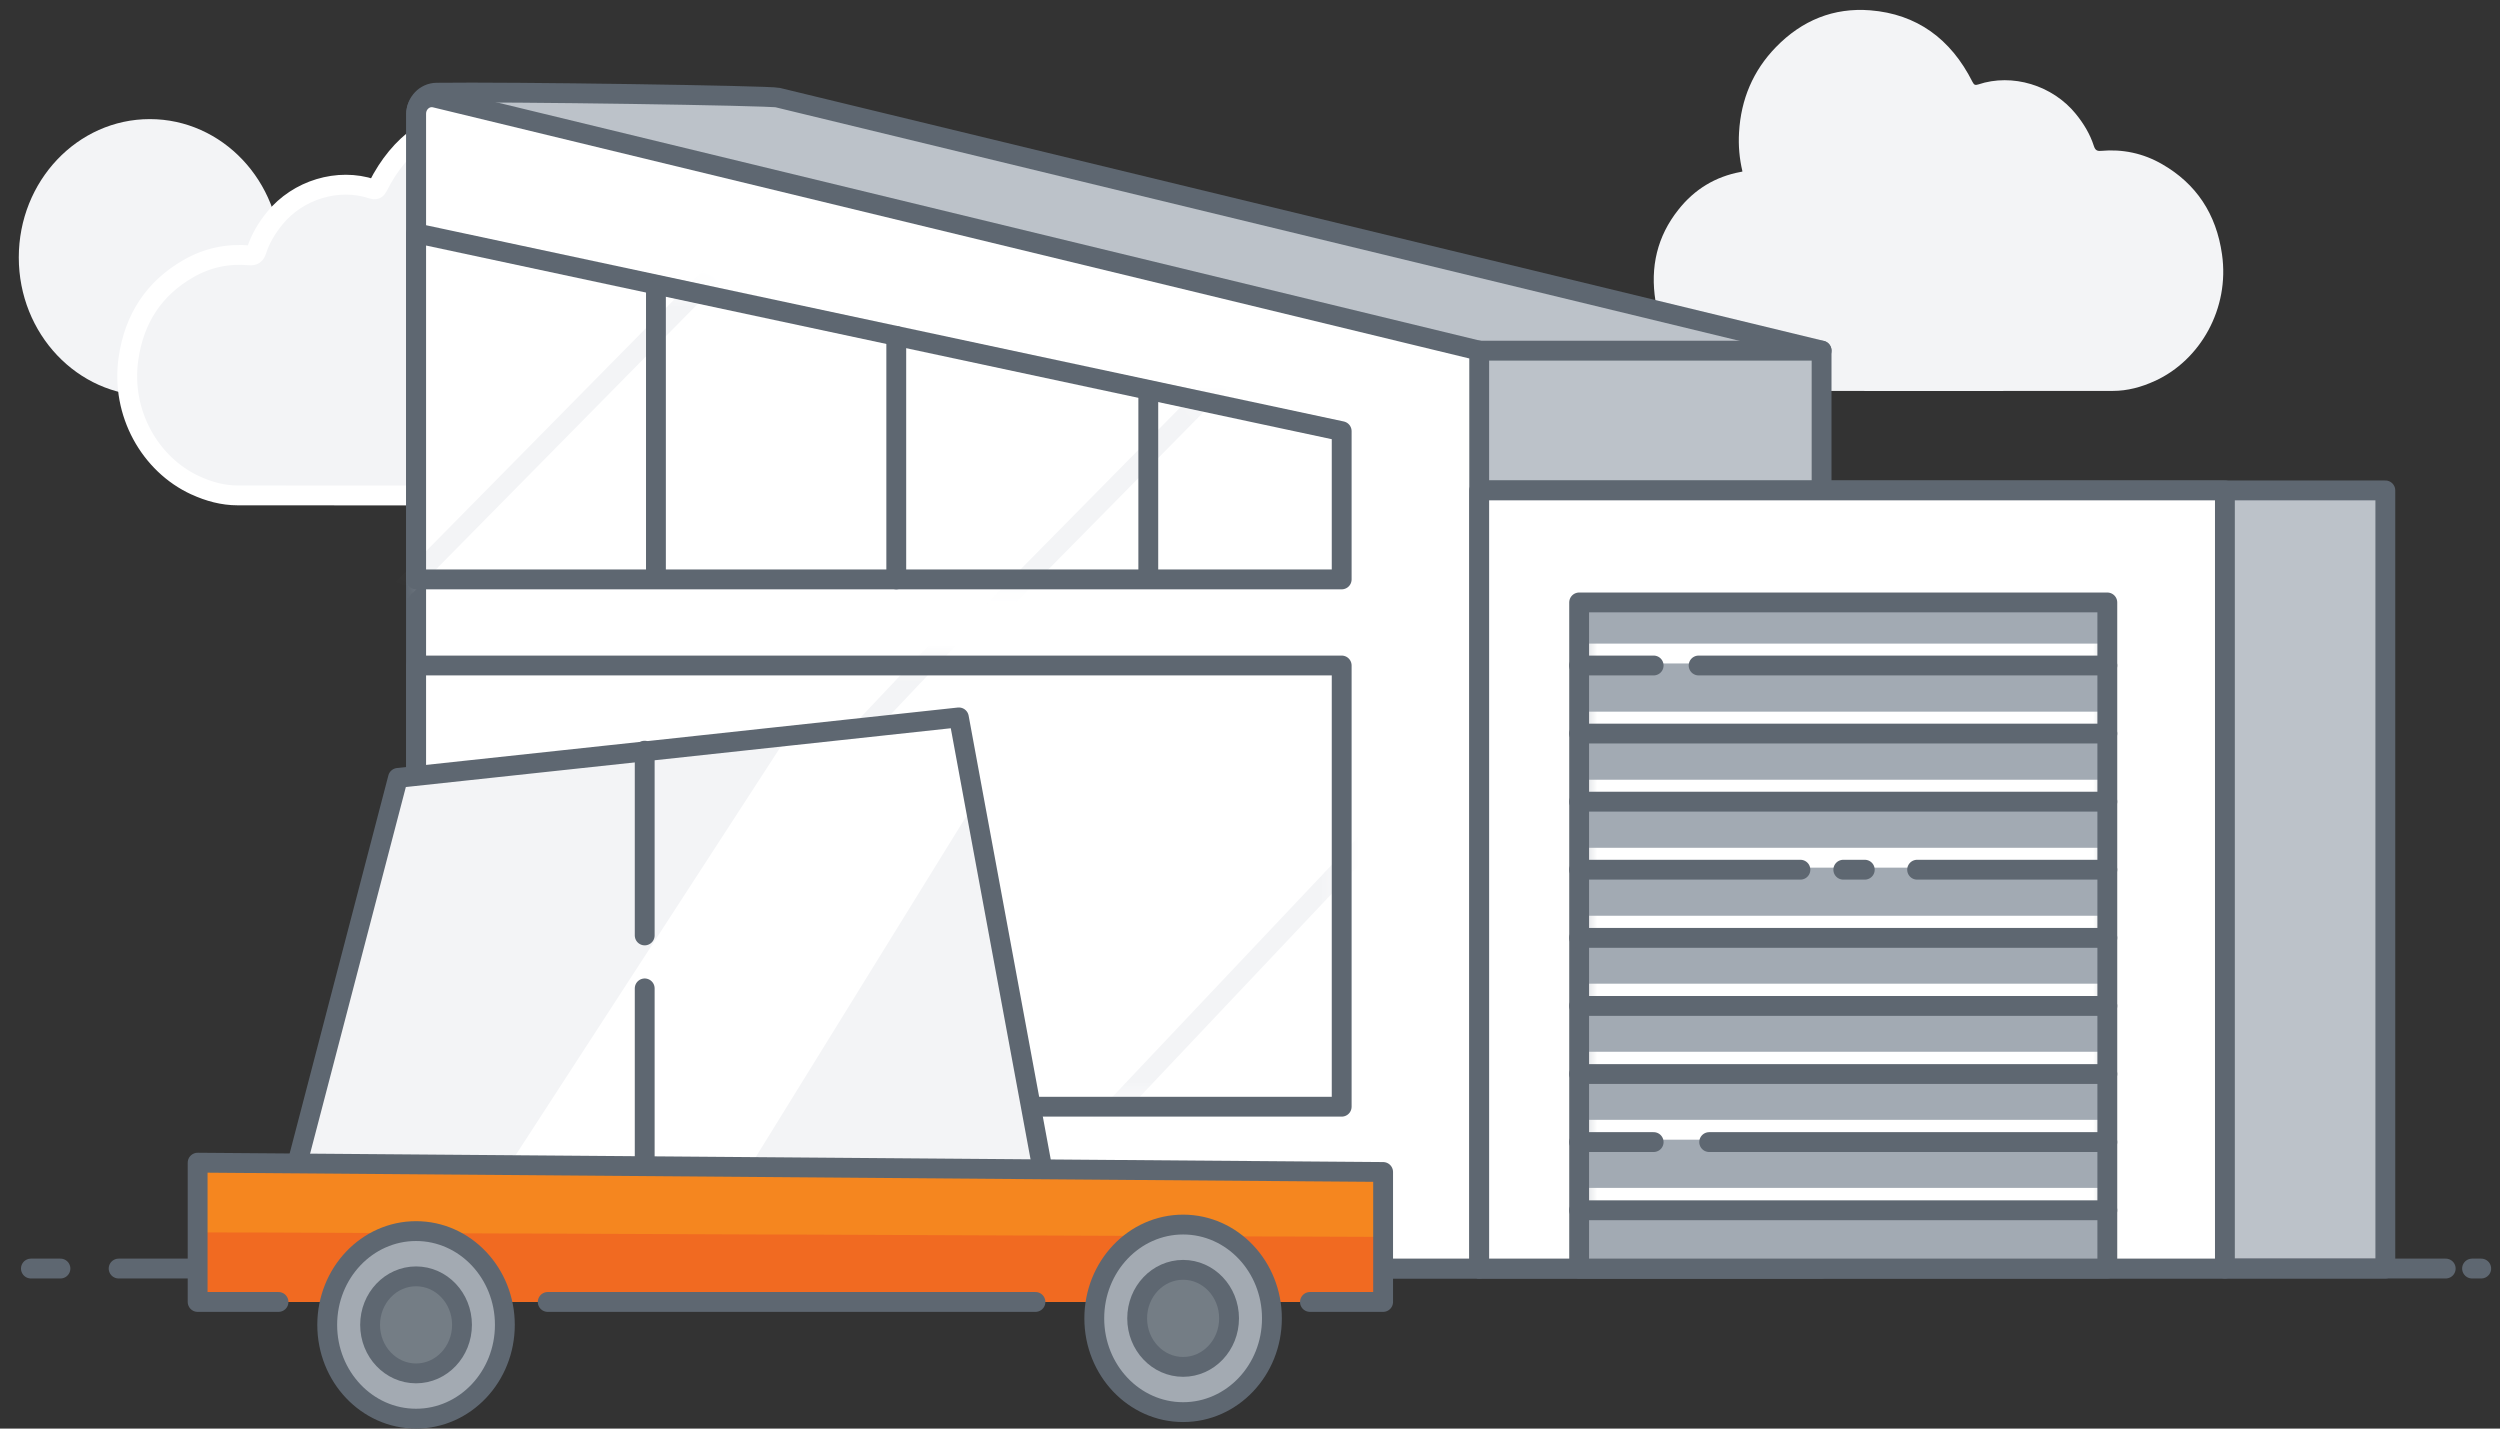
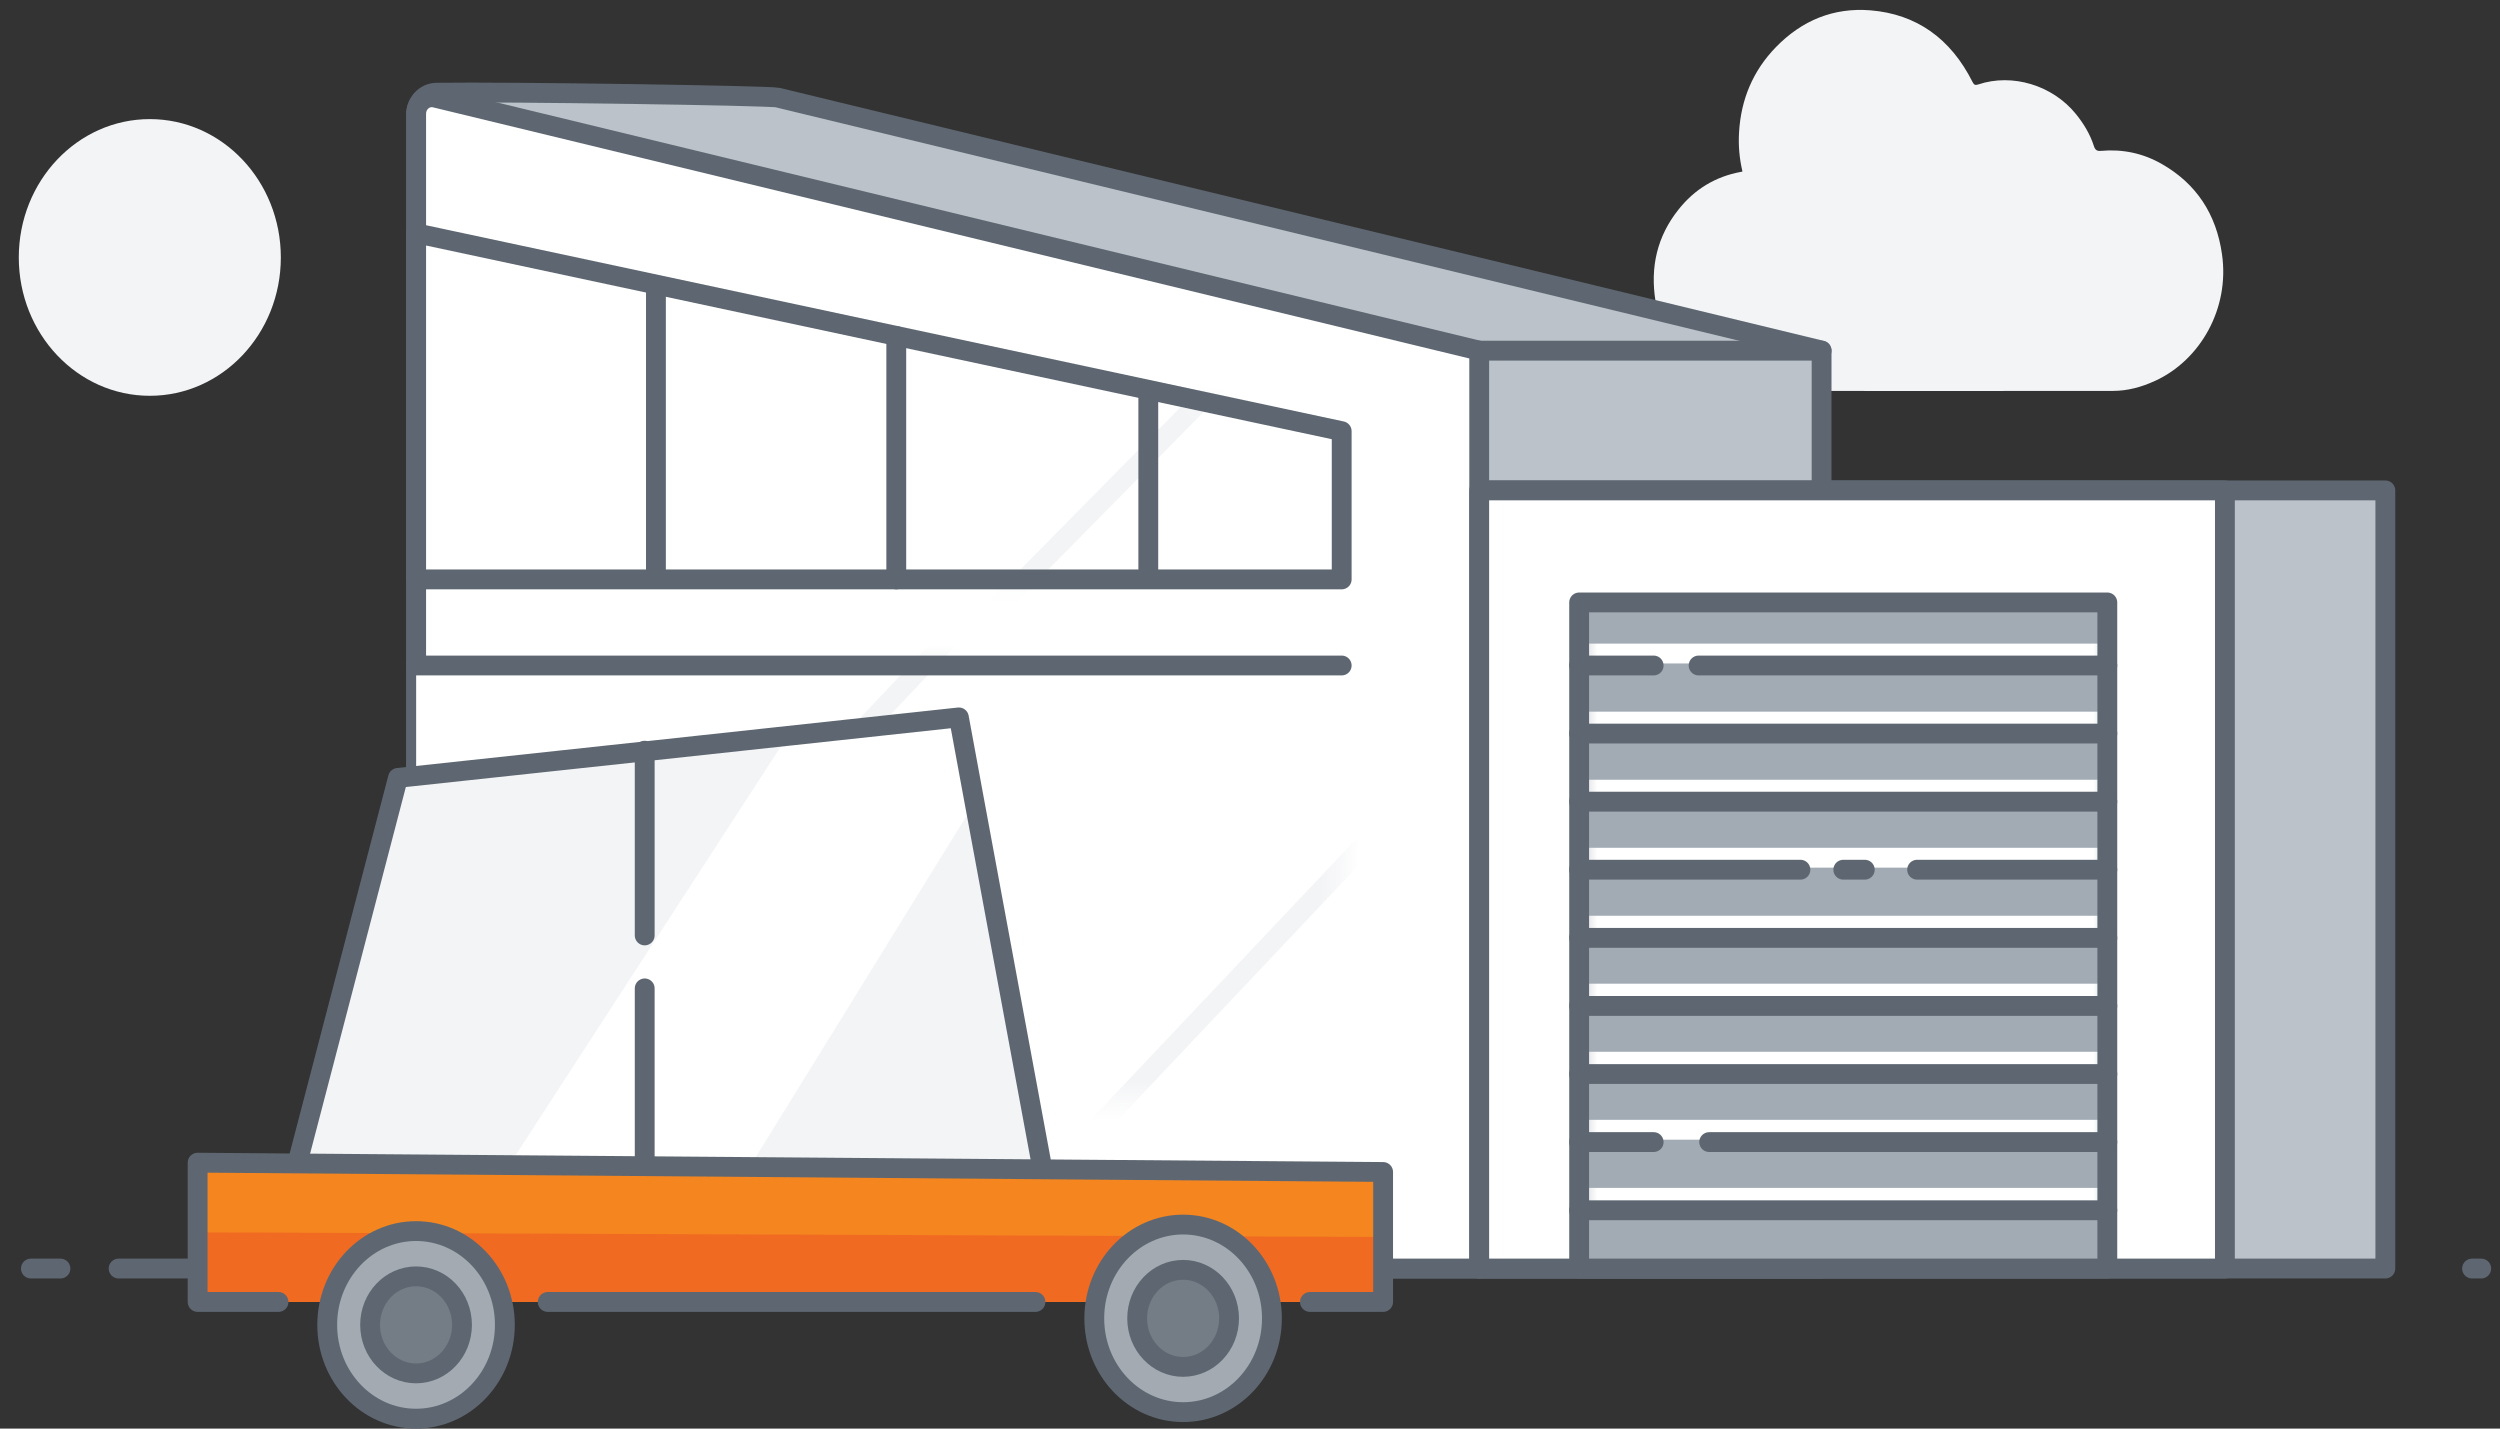
<svg xmlns="http://www.w3.org/2000/svg" width="126" height="72" viewBox="0 0 126 72" fill="none">
  <rect x="0" y="0" width="126" height="72" fill="#333333" stroke="none" />
  <path d="M7.551 19.948C11.198 19.948 14.154 16.827 14.154 12.976C14.154 9.125 11.198 6.003 7.551 6.003C3.904 6.003 0.947 9.125 0.947 12.976C0.947 16.827 3.904 19.948 7.551 19.948Z" fill="#F3F4F6" />
  <path d="M108.608 19.198C107.936 19.509 107.225 19.702 106.486 19.702C100.472 19.702 94.457 19.714 88.442 19.702C86.037 19.702 83.838 17.679 83.438 15.175C83.16 13.451 83.527 11.909 84.588 10.572C85.404 9.534 86.465 8.9 87.726 8.666C87.753 8.666 87.781 8.654 87.82 8.642C87.665 7.991 87.609 7.34 87.648 6.678C87.742 5.001 88.359 3.558 89.497 2.385C90.819 1.019 92.424 0.374 94.262 0.52C96.595 0.708 98.317 1.945 99.416 4.133C99.494 4.285 99.555 4.303 99.705 4.256C101.421 3.681 103.448 4.297 104.62 5.74C105.015 6.226 105.337 6.754 105.531 7.358C105.598 7.563 105.687 7.622 105.887 7.604C106.975 7.505 108.014 7.722 108.969 8.273C110.685 9.258 111.701 10.777 111.99 12.823C112.379 15.544 110.902 18.148 108.613 19.198H108.608Z" fill="#F3F4F6" />
-   <path d="M9.855 24.464C10.527 24.774 11.238 24.968 11.977 24.968C17.992 24.968 24.006 24.98 30.021 24.968C32.426 24.968 34.625 22.945 35.025 20.441C35.303 18.717 34.937 17.174 33.876 15.837C33.059 14.8 31.998 14.166 30.738 13.932C30.71 13.932 30.682 13.92 30.643 13.908C30.799 13.257 30.854 12.606 30.816 11.944C30.721 10.267 30.105 8.824 28.966 7.651C27.644 6.285 26.039 5.64 24.201 5.786C21.868 5.974 20.147 7.211 19.047 9.399C18.969 9.551 18.908 9.569 18.758 9.522C17.042 8.947 15.015 9.563 13.843 11.005C13.449 11.492 13.127 12.02 12.932 12.624C12.866 12.829 12.777 12.888 12.577 12.87C11.488 12.771 10.45 12.988 9.494 13.539C7.778 14.524 6.762 16.043 6.473 18.089C6.084 20.81 7.562 23.414 9.85 24.464H9.855Z" fill="#F3F4F6" stroke="white" stroke-linecap="round" stroke-linejoin="round" />
  <path d="M91.808 63.935H20.974V5.74C20.985 5.153 21.435 4.684 21.996 4.672C25.695 4.62 38.774 4.819 39.196 4.919L91.808 17.667V63.93V63.935Z" fill="#BCC2C9" stroke="#5E6771" stroke-linecap="round" stroke-linejoin="round" />
  <path d="M120.221 24.716H74.552V63.935H120.221V24.716Z" fill="#BCC2C9" stroke="#5E6771" stroke-linecap="round" stroke-linejoin="round" />
  <path d="M3.046 63.935H1.558" stroke="#5E6771" stroke-linecap="round" stroke-linejoin="round" />
  <path d="M20.769 63.935H5.979" stroke="#5E6771" stroke-linecap="round" stroke-linejoin="round" />
  <path d="M74.552 63.935H20.974V5.734C20.974 5.2 21.446 4.801 21.941 4.924L74.552 17.673V63.935Z" fill="white" stroke="#5E6771" stroke-linecap="round" stroke-linejoin="round" />
  <path d="M67.621 33.219H20.974V55.456H67.621V33.219Z" fill="white" />
  <mask id="mask0_10_1555" style="mask-type:luminance" maskUnits="userSpaceOnUse" x="20" y="33" width="48" height="23">
    <path d="M67.621 33.219H20.974V55.456H67.621V33.219Z" fill="white" />
  </mask>
  <g mask="url(#mask0_10_1555)">
    <path d="M15.882 65.976L55.891 23.643" stroke="#F3F4F6" stroke-linecap="round" stroke-linejoin="round" />
    <path d="M44.3 68.463L84.305 26.129" stroke="#F3F4F6" stroke-linecap="round" stroke-linejoin="round" />
  </g>
  <path d="M20.974 11.756L67.621 21.731V29.202H20.974V11.756Z" fill="white" />
  <mask id="mask1_10_1555" style="mask-type:luminance" maskUnits="userSpaceOnUse" x="20" y="11" width="48" height="19">
    <path d="M20.974 11.756L67.621 21.731V29.202H20.974V11.756Z" fill="white" />
  </mask>
  <g mask="url(#mask1_10_1555)">
-     <path d="M10.239 39.886L50.243 -0.688" stroke="#F3F4F6" stroke-linecap="round" stroke-linejoin="round" />
    <path d="M38.652 42.373L78.662 1.799" stroke="#F3F4F6" stroke-linecap="round" stroke-linejoin="round" />
  </g>
  <path d="M124.592 63.935H125.053" stroke="#5E6771" stroke-linecap="round" stroke-linejoin="round" />
-   <path d="M112.129 63.935H123.264" stroke="#5E6771" stroke-linecap="round" stroke-linejoin="round" />
  <path d="M74.552 17.673H91.808" stroke="#5E6771" stroke-linecap="round" stroke-linejoin="round" />
  <path d="M112.135 24.716H74.552V63.935H112.135V24.716Z" fill="white" stroke="#5E6771" stroke-linecap="round" stroke-linejoin="round" />
  <path d="M106.209 30.363H79.589V63.935H106.209V30.363Z" fill="#A2AAB3" />
  <mask id="mask2_10_1555" style="mask-type:luminance" maskUnits="userSpaceOnUse" x="79" y="30" width="28" height="34">
    <path d="M106.209 30.363H79.589V63.935H106.209V30.363Z" fill="white" />
  </mask>
  <g mask="url(#mask2_10_1555)">
    <path d="M117.638 32.938H77.429" stroke="white" stroke-miterlimit="10" />
    <path d="M117.638 36.368H77.429" stroke="white" stroke-miterlimit="10" />
    <path d="M117.438 39.799H77.229" stroke="white" stroke-miterlimit="10" />
    <path d="M117.438 43.229H77.229" stroke="white" stroke-miterlimit="10" />
    <path d="M117.539 46.654H77.329" stroke="white" stroke-miterlimit="10" />
    <path d="M117.539 50.078H77.329" stroke="white" stroke-miterlimit="10" />
    <path d="M117.339 53.509H77.129" stroke="white" stroke-miterlimit="10" />
    <path d="M117.339 56.94H77.129" stroke="white" stroke-miterlimit="10" />
    <path d="M117.438 60.37H77.229" stroke="white" stroke-miterlimit="10" />
  </g>
  <path d="M106.209 30.363H79.589V63.935H106.209V30.363Z" stroke="#5E6771" stroke-linecap="round" stroke-linejoin="round" />
  <path d="M85.61 33.541H106.209" stroke="#5E6771" stroke-linecap="round" stroke-linejoin="round" />
  <path d="M79.589 33.541H83.344" stroke="#5E6771" stroke-linecap="round" stroke-linejoin="round" />
  <path d="M79.589 36.972H106.209" stroke="#5E6771" stroke-linecap="round" stroke-linejoin="round" />
  <path d="M79.589 40.403H106.209" stroke="#5E6771" stroke-linecap="round" stroke-linejoin="round" />
  <path d="M96.623 43.833H106.209" stroke="#5E6771" stroke-linecap="round" stroke-linejoin="round" />
  <path d="M92.902 43.833H93.985" stroke="#5E6771" stroke-linecap="round" stroke-linejoin="round" />
  <path d="M79.589 43.833H90.741" stroke="#5E6771" stroke-linecap="round" stroke-linejoin="round" />
  <path d="M79.589 47.269H106.209" stroke="#5E6771" stroke-linecap="round" stroke-linejoin="round" />
  <path d="M79.589 50.7H106.209" stroke="#5E6771" stroke-linecap="round" stroke-linejoin="round" />
  <path d="M79.589 54.131H106.209" stroke="#5E6771" stroke-linecap="round" stroke-linejoin="round" />
  <path d="M86.143 57.561H87.259H106.209" stroke="#5E6771" stroke-linecap="round" stroke-linejoin="round" />
  <path d="M79.589 57.561H82.322H83.344" stroke="#5E6771" stroke-linecap="round" stroke-linejoin="round" />
  <path d="M79.589 60.997H106.209" stroke="#5E6771" stroke-linecap="round" stroke-linejoin="round" />
-   <path d="M67.621 33.541H20.974V55.778H67.621V33.541Z" stroke="#5E6771" stroke-linecap="round" stroke-linejoin="round" />
+   <path d="M67.621 33.541H20.974H67.621V33.541Z" stroke="#5E6771" stroke-linecap="round" stroke-linejoin="round" />
  <path d="M20.974 11.756L67.621 21.731V29.202H20.974V11.756Z" stroke="#5E6771" stroke-linecap="round" stroke-linejoin="round" />
  <path d="M33.059 14.635V29.049" stroke="#5E6771" stroke-linecap="round" stroke-linejoin="round" />
  <path d="M45.172 16.934V29.202" stroke="#5E6771" stroke-linecap="round" stroke-linejoin="round" />
  <path d="M57.874 19.708V28.961" stroke="#5E6771" stroke-linecap="round" stroke-linejoin="round" />
  <path d="M52.664 59.596L37.169 59.807L24.851 59.971L14.598 60.112L20.058 39.206L32.815 37.834L39.702 37.089L48.327 36.157L49.121 40.461L52.664 59.596Z" fill="#F3F4F6" />
  <path d="M49.121 40.461L37.169 59.807L24.851 59.971L39.702 37.089L48.327 36.157L49.121 40.461Z" fill="white" />
  <path d="M52.664 59.596L37.169 59.807L24.851 59.971L14.598 60.112L20.058 39.206L32.815 37.834L39.702 37.089L48.327 36.157L49.121 40.461L52.664 59.596Z" stroke="#5E6771" stroke-linecap="round" stroke-linejoin="round" />
  <path d="M32.493 47.146V37.834" stroke="#5E6771" stroke-linecap="round" stroke-linejoin="round" />
  <path d="M32.493 60.112V52.113V49.815" fill="#F3F4F6" />
  <path d="M32.493 60.112V52.113V49.815" stroke="#5E6771" stroke-linecap="round" stroke-linejoin="round" />
  <path d="M9.961 58.599V65.618H69.709V59.068L12.344 58.617L9.961 58.599Z" fill="#F5861F" />
  <path d="M9.961 62.111V65.618H69.709V62.34L12.344 62.117L9.961 62.111Z" fill="#F16A21" />
  <path d="M20.969 71.5C23.441 71.5 25.445 69.384 25.445 66.773C25.445 64.163 23.441 62.047 20.969 62.047C18.496 62.047 16.492 64.163 16.492 66.773C16.492 69.384 18.496 71.5 20.969 71.5Z" fill="#A3AAB2" stroke="#5E6771" stroke-linecap="round" stroke-linejoin="round" />
  <path d="M20.968 69.219C22.248 69.219 23.285 68.124 23.285 66.773C23.285 65.423 22.248 64.328 20.968 64.328C19.689 64.328 18.653 65.423 18.653 66.773C18.653 68.124 19.689 69.219 20.968 69.219Z" fill="#747D85" stroke="#5E6771" stroke-linecap="round" stroke-linejoin="round" />
  <path d="M59.629 71.171C62.101 71.171 64.105 69.055 64.105 66.445C64.105 63.835 62.101 61.718 59.629 61.718C57.157 61.718 55.152 63.835 55.152 66.445C55.152 69.055 57.157 71.171 59.629 71.171Z" fill="#A3AAB2" stroke="#5E6771" stroke-linecap="round" stroke-linejoin="round" />
  <path d="M59.629 68.891C60.908 68.891 61.945 67.796 61.945 66.445C61.945 65.095 60.908 64 59.629 64C58.35 64 57.313 65.095 57.313 66.445C57.313 67.796 58.35 68.891 59.629 68.891Z" fill="#747D85" stroke="#5E6771" stroke-linecap="round" stroke-linejoin="round" />
  <path d="M66.021 65.618H69.709V59.068L55.486 58.957L9.961 58.599V65.618H14.037" stroke="#5E6771" stroke-linecap="round" stroke-linejoin="round" />
  <path d="M27.605 65.618H52.187" stroke="#5E6771" stroke-linecap="round" stroke-linejoin="round" />
</svg>